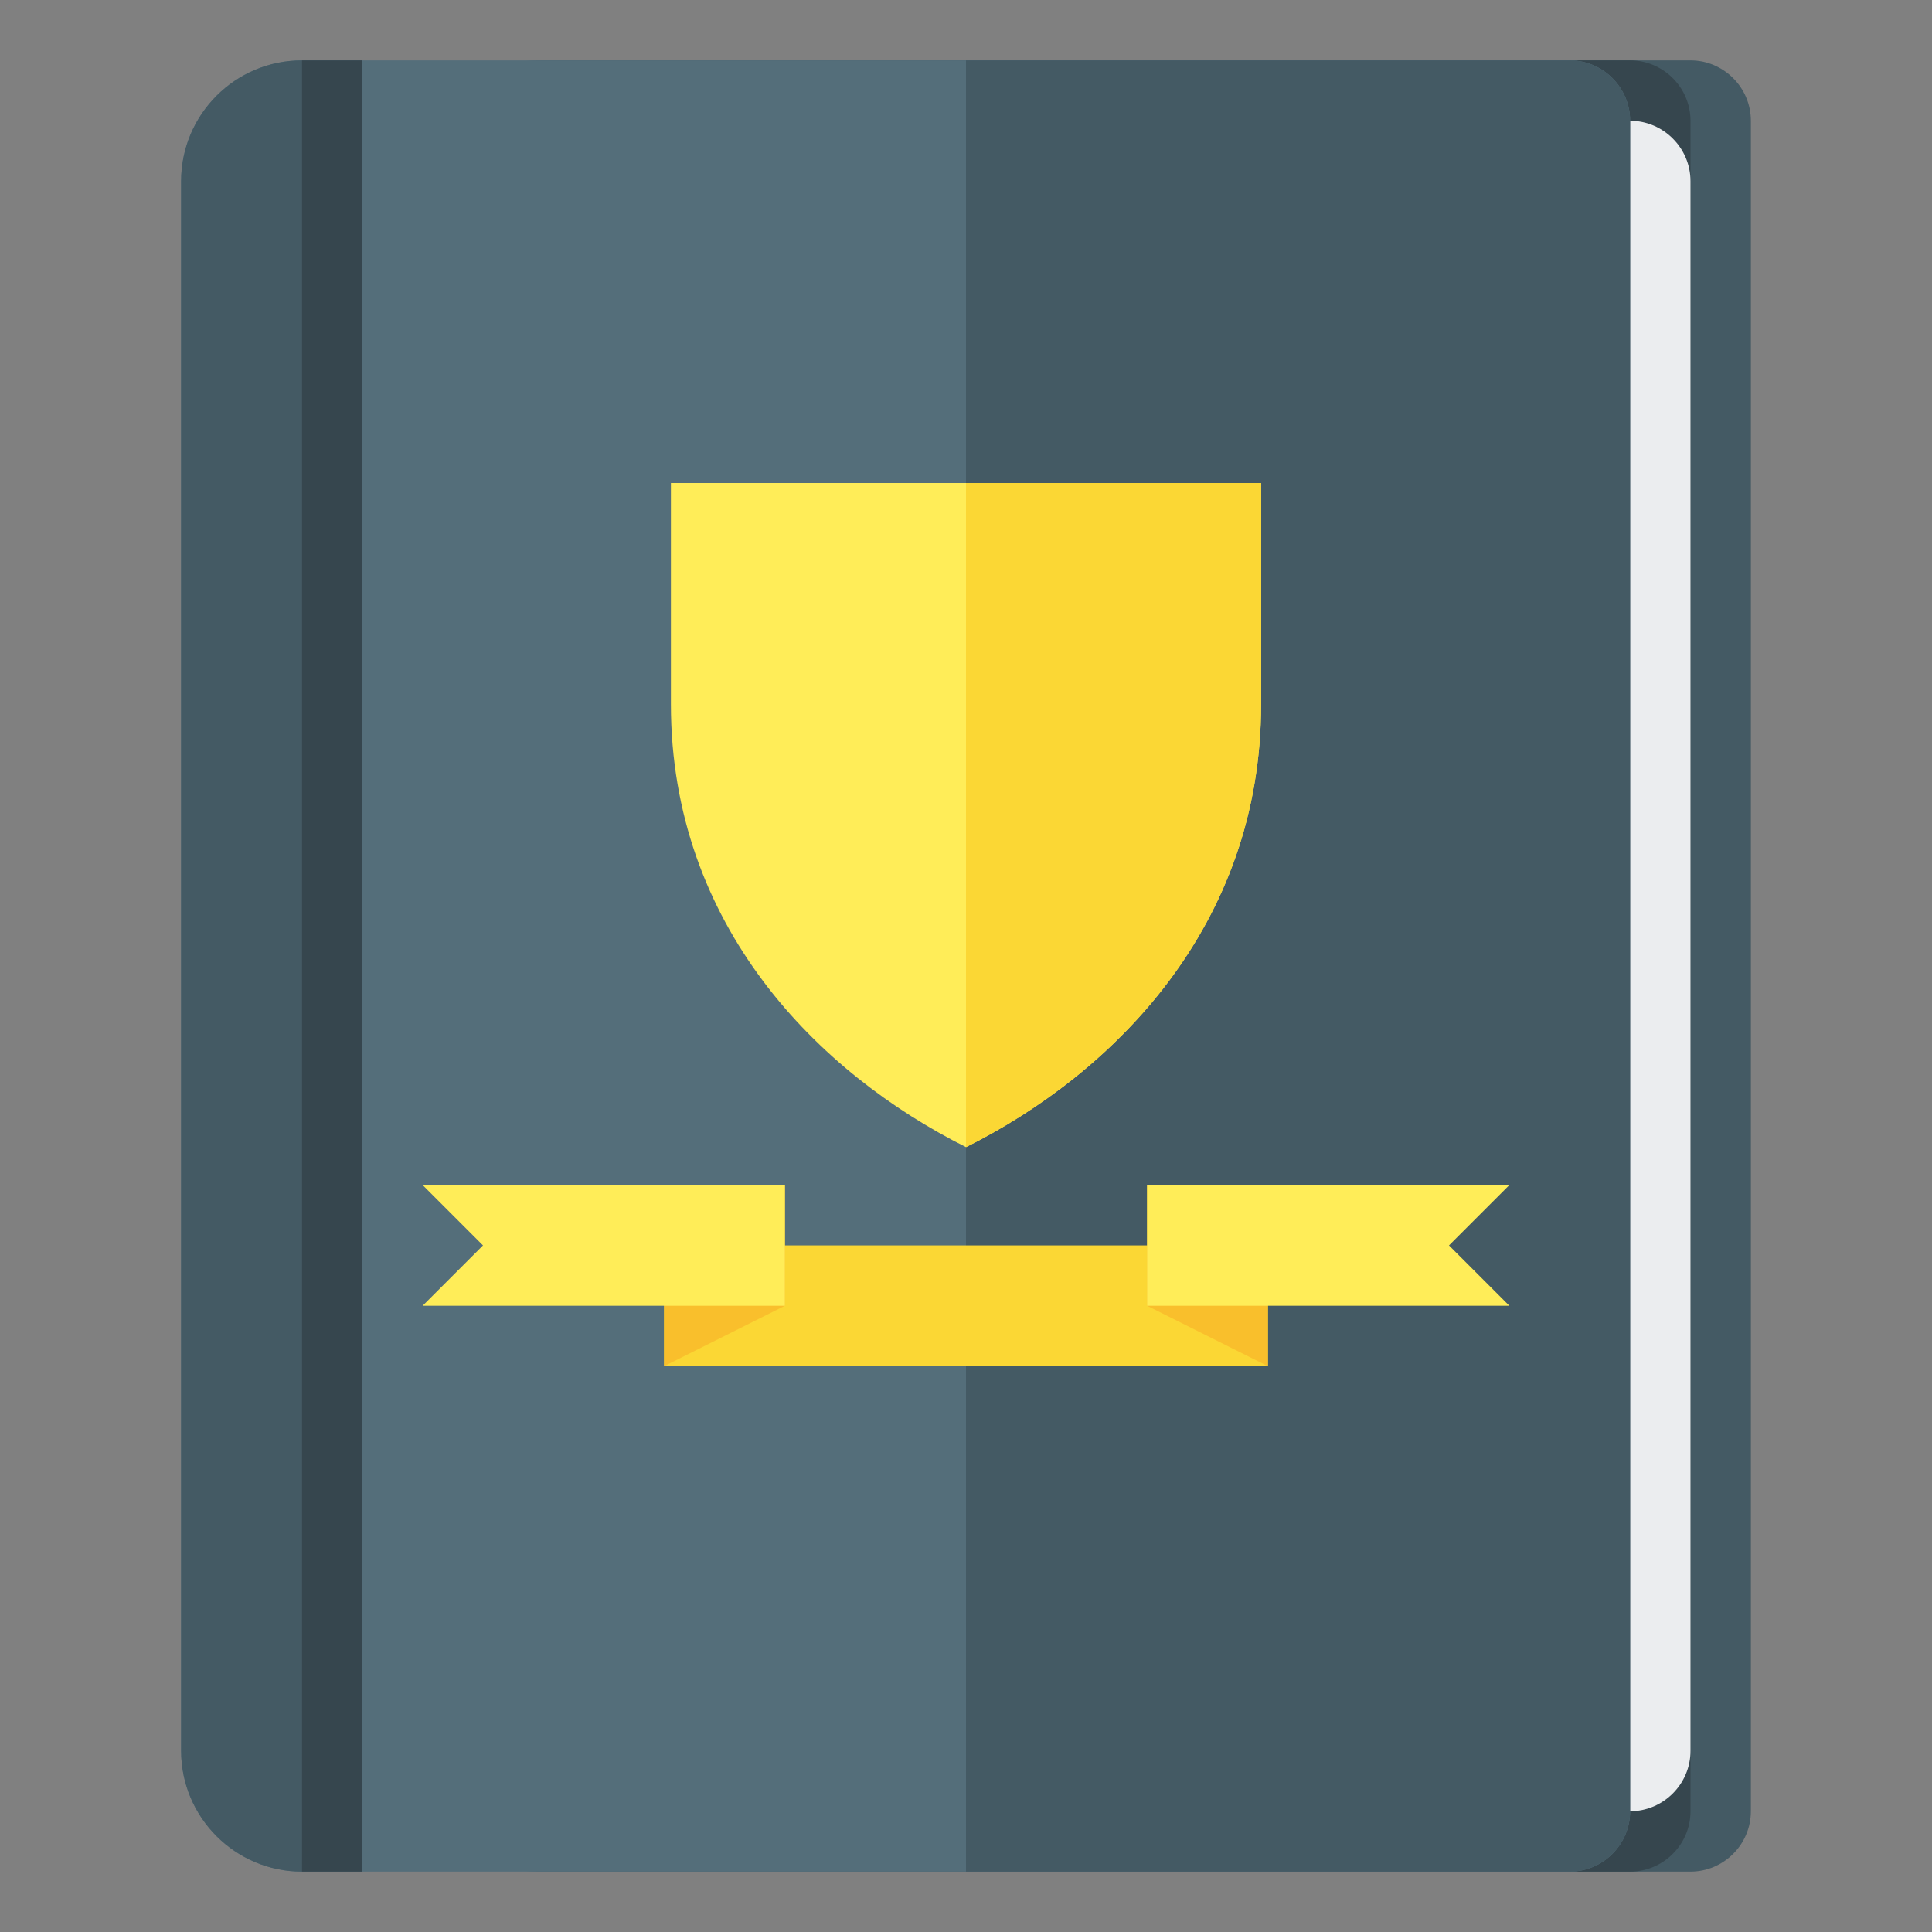
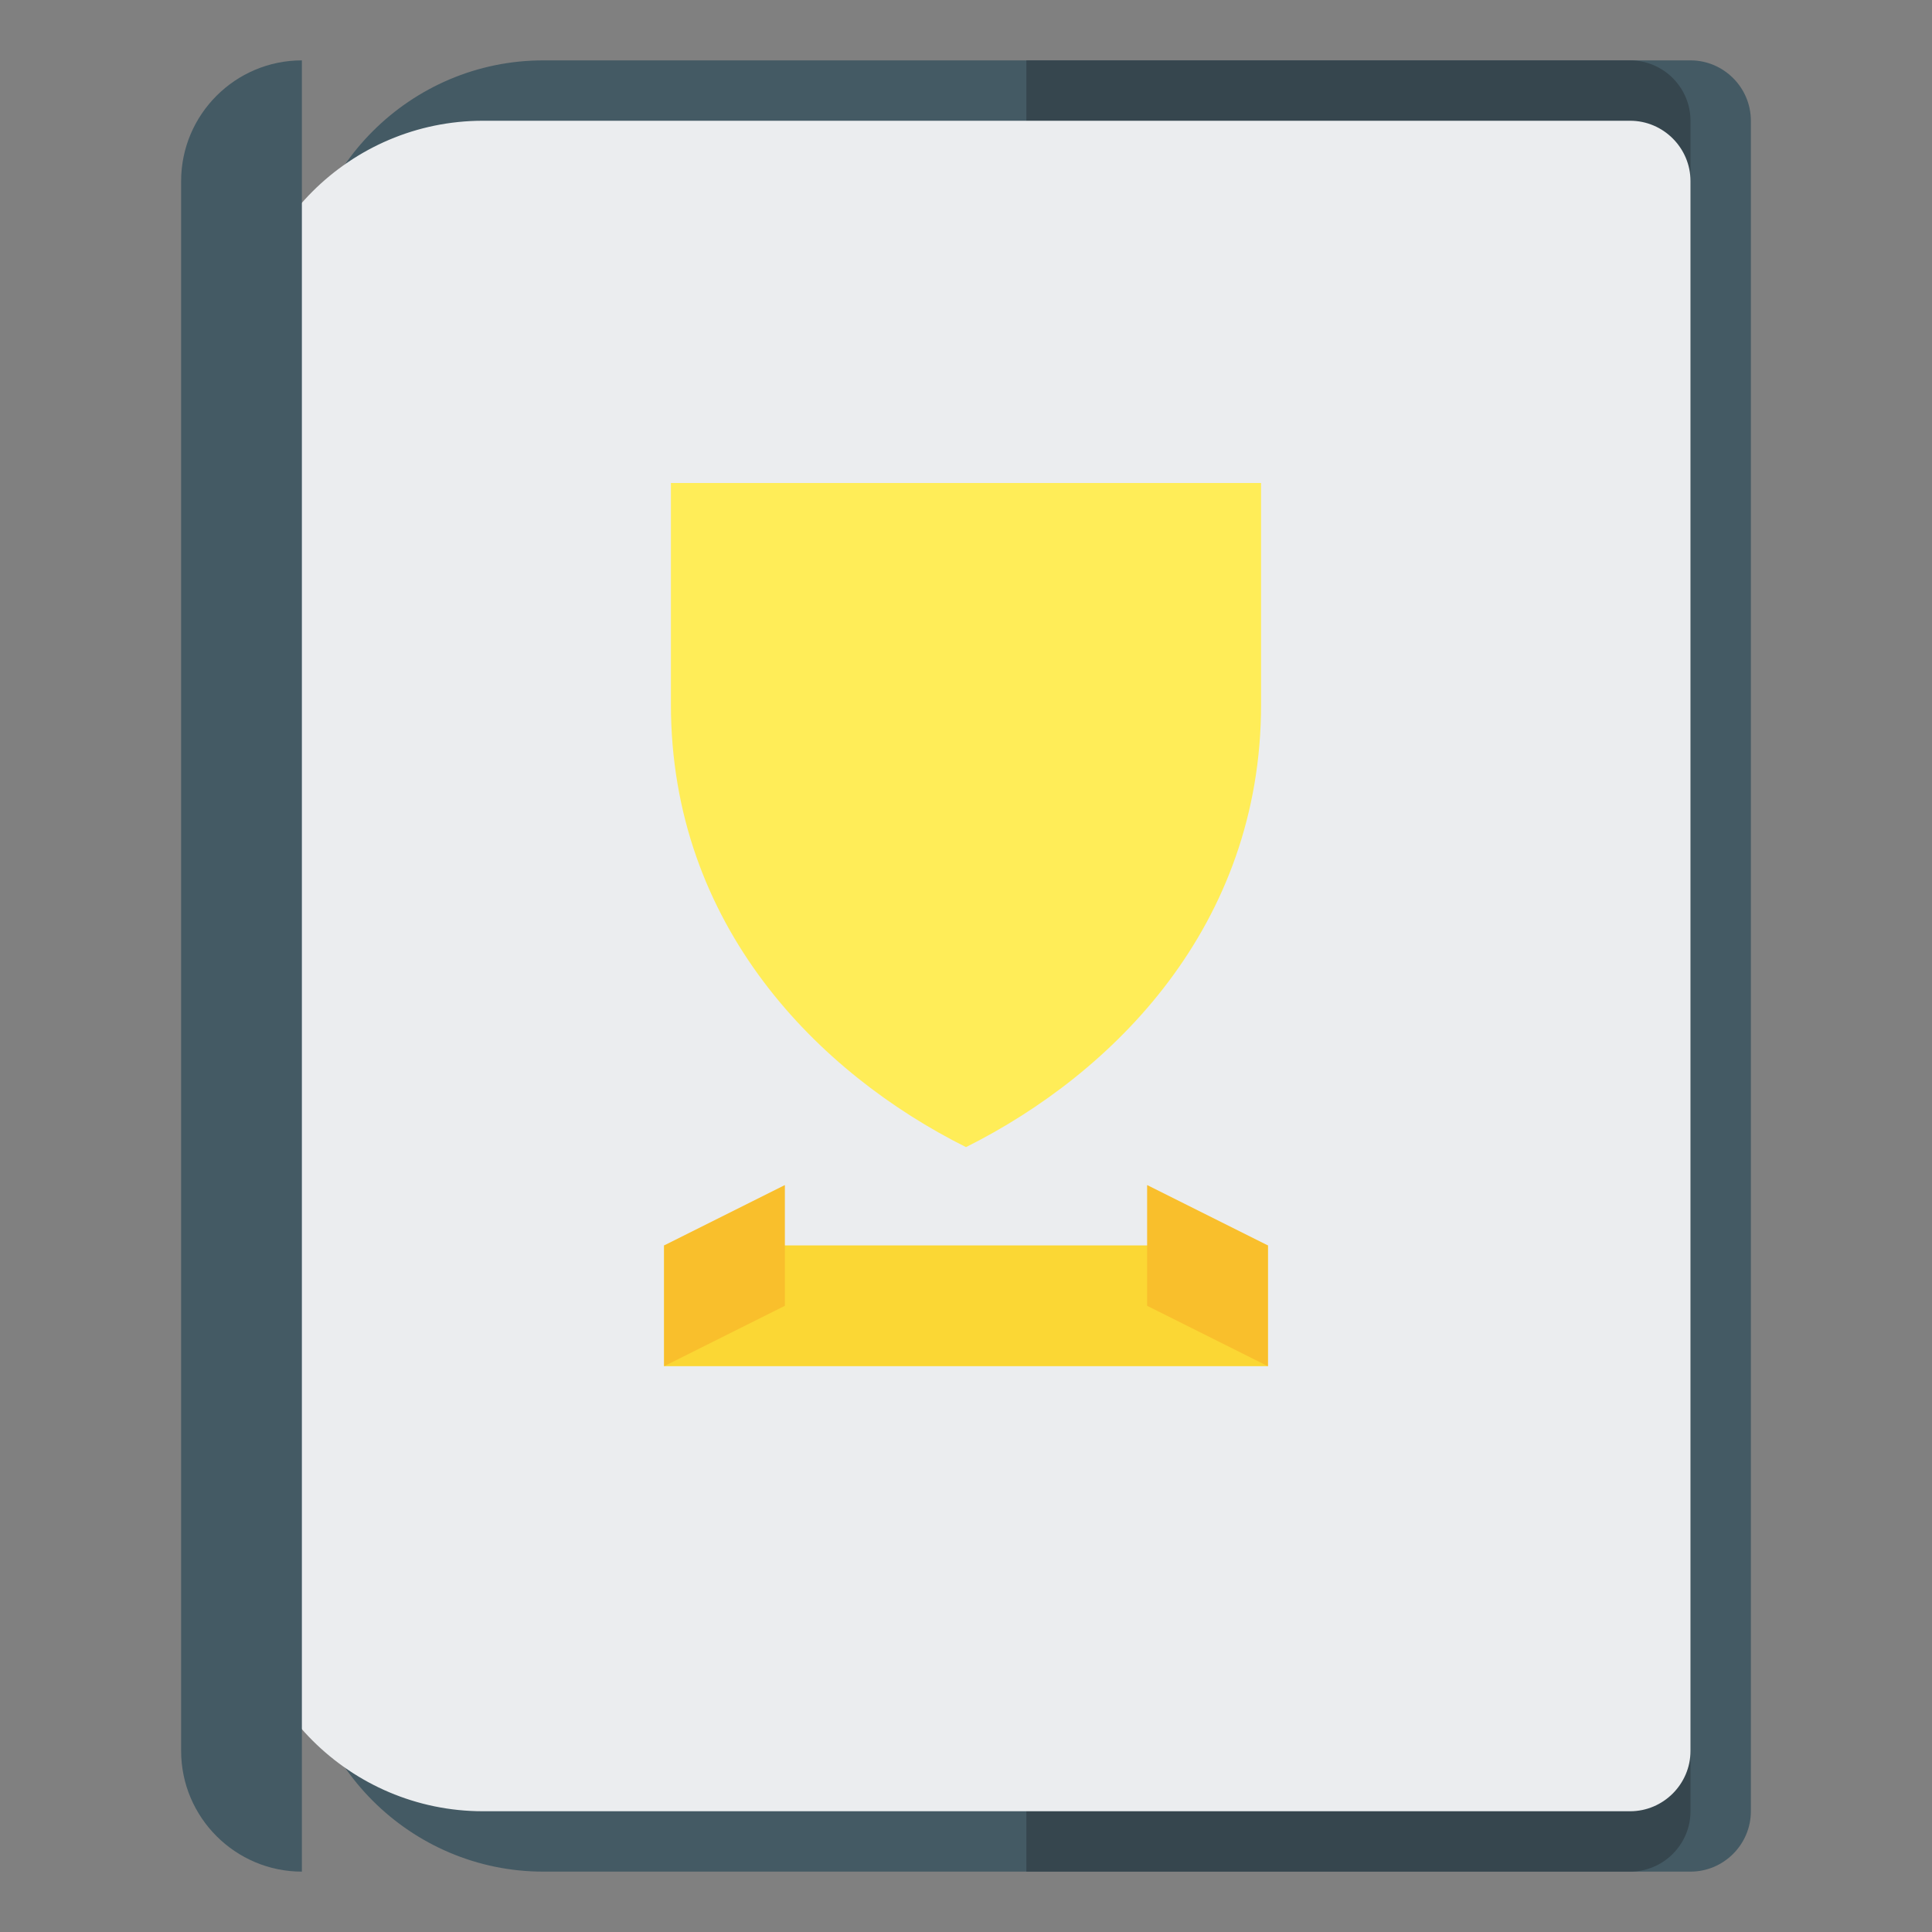
<svg xmlns="http://www.w3.org/2000/svg" version="1.1" viewBox="0 0 512 512">
  <rect x="0" y="0" width="512" height="512" fill="#808080" stroke="none" />
  <g>
    <path d="M448,16c8.8,0 16,7.2 16,16l0,448c0,8.8 -7.2,16 -16,16l-304,0c-35.25,0 -64,-28.75 -64,-64l0,-352c0,-35.25 28.75,-64 64,-64z" fill="#445a64" />
    <path d="M432,16c8.8,0 16,7.2 16,16l0,448c0,8.8 -7.2,16 -16,16l-160,0l0,-480z" fill="#36464e" />
    <path d="M432,32c8.8,0 16,7.2 16,16l0,416c0,8.8 -7.2,16 -16,16l-304,0c-35.25,0 -64,-28.75 -64,-64l0,-320c0,-35.25 28.75,-64 64,-64z" fill="#ebedef" />
-     <path d="M416,16c8.8,0 16,7.2 16,16l0,448c0,8.8 -7.2,16 -16,16l-336,0c-17.6,0 -32,-14.35 -32,-32l0,-416c0,-17.65 14.35,-32 32,-32z" fill="#546e7a" />
    <path d="M80,496c-17.6,0 -32,-14.35 -32,-32l0,-416c0,-17.65 14.35,-32 32,-32z" fill="#445a64" />
-     <path d="M416,16c8.8,0 16,7.2 16,16l0,448c0,8.8 -7.2,16 -16,16l-160,0l0,-480z" fill="#445a64" />
    <polygon points="176,330.05 336,330.05 336,362.05 176,362.05" fill="#fbd734" />
    <path d="M336,330.05l-32,-16l0,32l32,16z M176,330.05l32,-16l0,32l-32,16z" fill="#f9bf2c" />
-     <path d="M400,314.05l-96,0l0,32l96,0l-16,-16z M112,314.05l96,0l0,32l-96,0l16,-16z" fill="#ffed58" />
    <path d="M177.8,128l156.4,0l0,58.65c0,58.7 -39.1,97.8 -78.2,117.35c-39.1,-19.55 -78.2,-58.65 -78.2,-117.35z" fill="#ffed58" />
-     <path d="M256,128l78.2,0l0,58.65c0,58.7 -39.1,97.8 -78.2,117.35z" fill="#fbd734" />
-     <polygon points="80,16 96,16 96,496 80,496" fill="#36464e" />
  </g>
</svg>